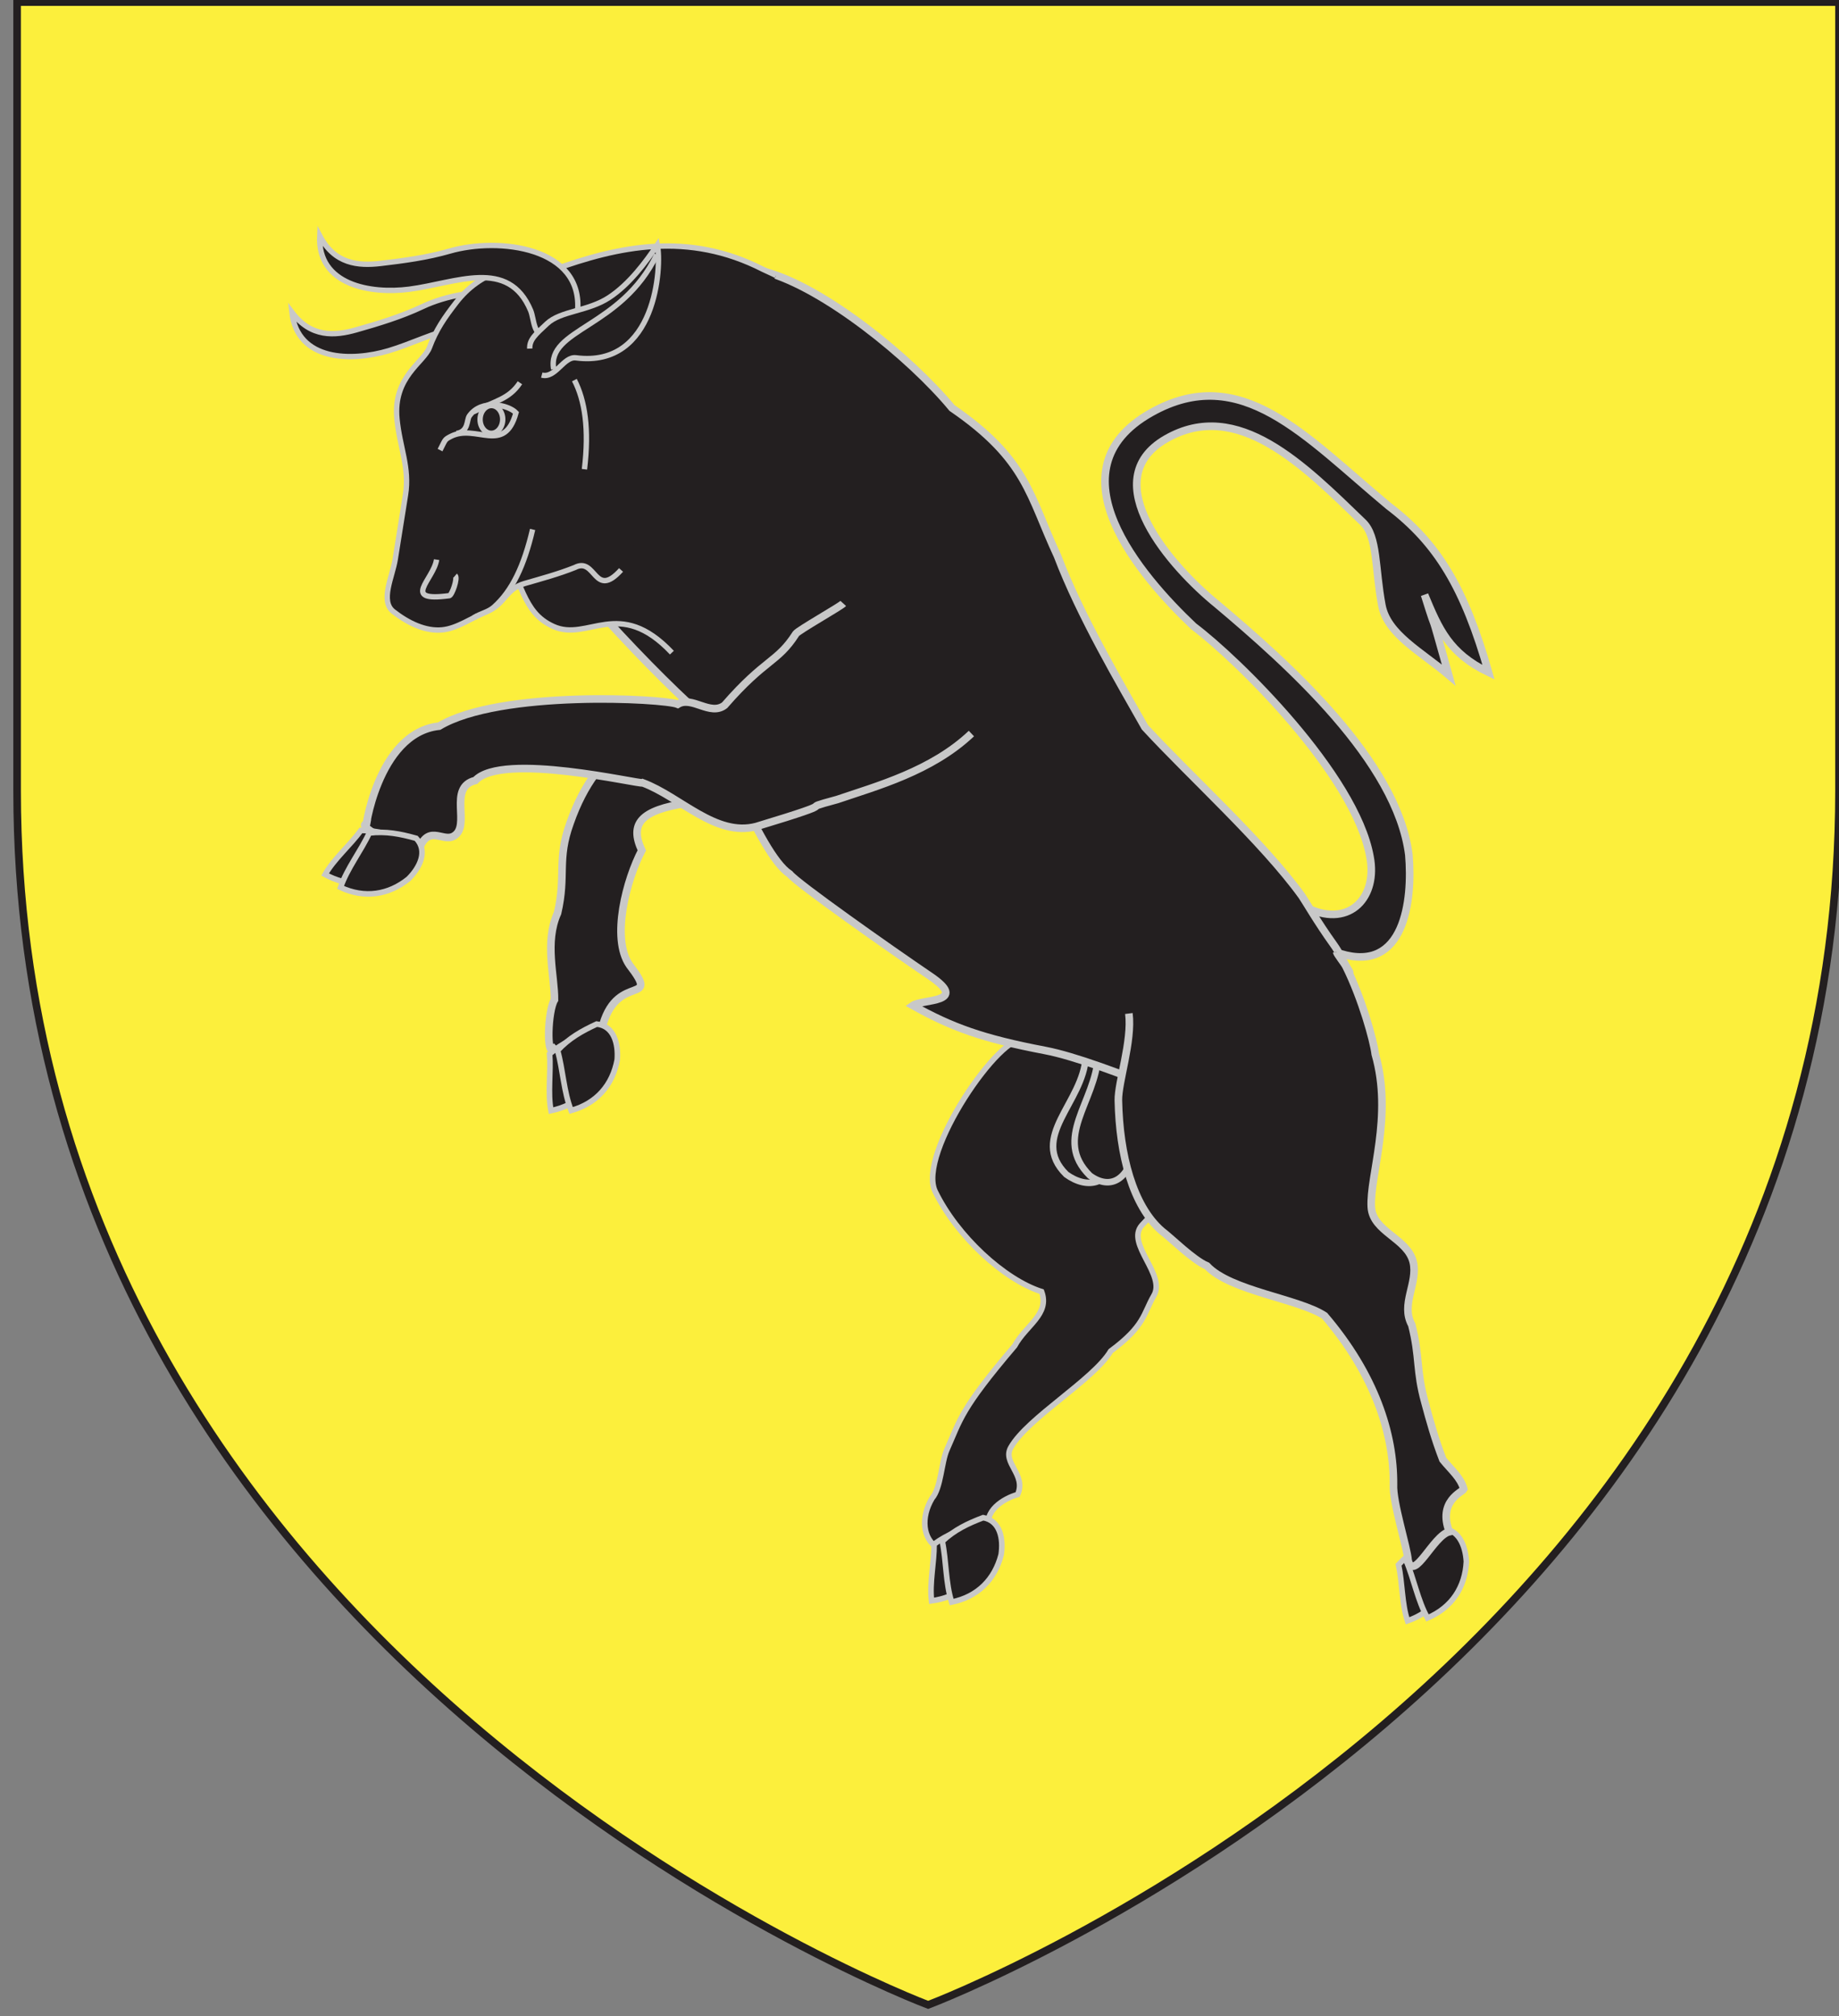
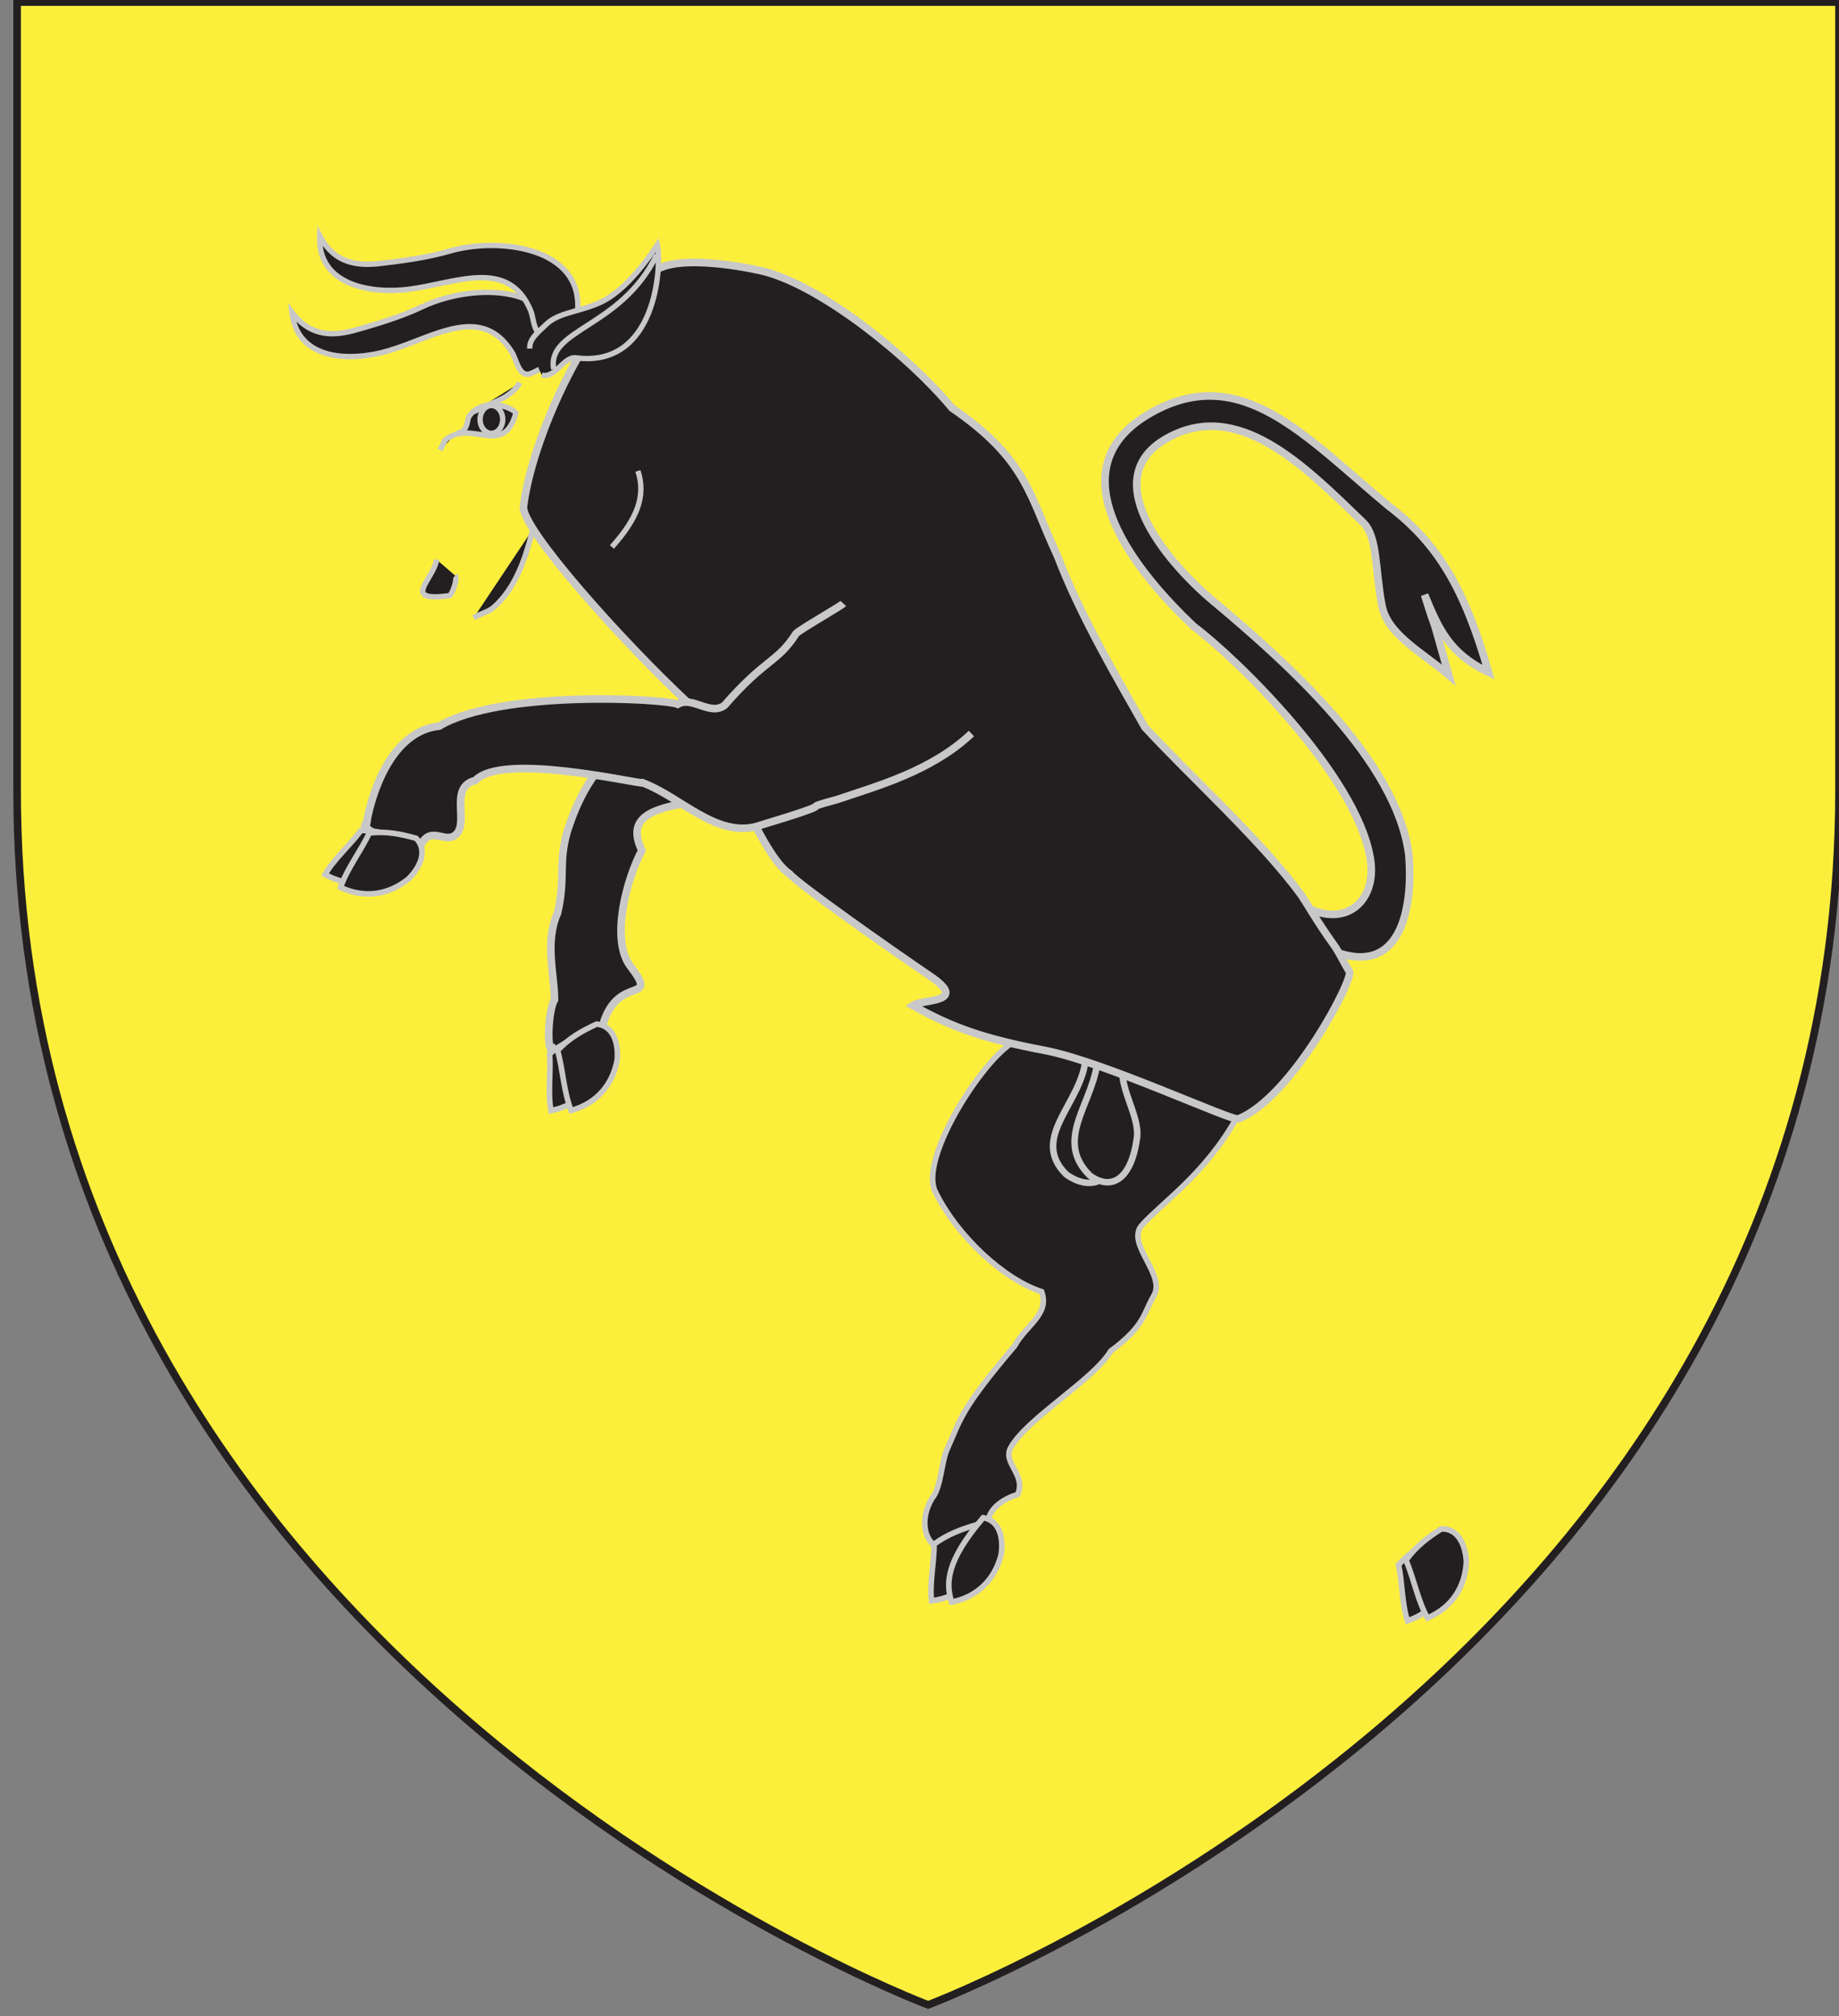
<svg xmlns="http://www.w3.org/2000/svg" version="1.1" id="Layer_1" x="0px" y="0px" width="181.5px" height="199px" viewBox="0 0 181.5 199" enable-background="new 0 0 181.5 199" xml:space="preserve">
  <rect x="0" y="0" width="181.5" height="199" fill="#808080" stroke="none" />
  <path id="path1411_10_" fill="#FCEF3C" stroke="#231F20" stroke-width="0.75" d="M91.603,197.9c0,0-89.914-33.836-89.914-119.812  c0-85.982,0-77.884,0-77.884H181.5v77.884C181.5,164.064,91.603,197.9,91.603,197.9z" />
  <g id="layer2" transform="translate(-126.217,-141.697)">
    <g id="g2633">
      <g id="g4804" transform="matrix(0.554,-0.481,0.481,0.554,669.527,-405.363)">
        <path id="path4581" fill="#231F20" stroke="#C8C8C8" stroke-width="0.75" d="M-1035.642,273.544     c-1.472-2.971-21.025,2.062-22.487,7.523c-1.738,6.48-0.76,15.058,1.976,19.558c-1.157,3.044-4.551,2.023-7.506,3.13     c-11.127,1.693-11.993,2.682-16.063,4.583c-1.645,0.768-3.979,3.364-5.787,3.618c-2.9,0.957-4.479,3.32-3.832,5.431     c3.172-1.045,6.469,2.641,6.874,2.816c0.991-2.426,4.159-1.937,5.982-1.08c2.672-1.245,1.194-4.607,3.482-5.39     c4.308-1.516,14.284,0.434,18.626-0.975c5.669,0.435,6.573-0.885,9.226-1.815c3.169-0.986,1.732-7.808,5.049-8.223     c4.146-0.522,10.941,0.385,19.118-2.567" />
        <g id="g4784" transform="matrix(0.672,-0.74,0.74,0.672,-843.508,-694.8)">
          <g id="g4583" transform="matrix(0.625,0.781,-0.781,0.625,-1928.788,-1049.238)">
            <path id="path4585" fill="#231F20" stroke="#C8C8C8" stroke-width="0.75" d="M1836.537,180.814       c3.009,1.729,6.31,1.686,9.269,0.156c1.729-1.115,3.167-2.91,1.818-4.588c-2.025-0.787-3.923-1.373-6.182-1.423       C1839.966,176.927,1837.77,178.717,1836.537,180.814z" />
-             <path id="path4587" fill="#231F20" stroke="#C8C8C8" stroke-width="0.75" d="M1838.584,182.588       c3.224,1.568,6.472,1.094,9.161-1.02c1.537-1.487,2.689-3.702,1.109-5.428c-2.111-0.63-4.069-1.049-6.301-0.816       C1841.389,177.744,1839.488,180.052,1838.584,182.588z" />
+             <path id="path4587" fill="#231F20" stroke="#C8C8C8" stroke-width="0.75" d="M1838.584,182.588       c3.224,1.568,6.472,1.094,9.161-1.02c1.537-1.487,2.689-3.702,1.109-5.428C1841.389,177.744,1839.488,180.052,1838.584,182.588z" />
          </g>
        </g>
      </g>
      <g id="g4954" transform="matrix(0.817,-0.269,0.27,0.816,-44.234,100.772)">
        <path id="path4589" fill="#231F20" stroke="#C8C8C8" stroke-width="0.75" d="M253.362,261.519     c-1.904,4.884-9.121,6.717-6.361,12.126c1.685,2.335,4.623,3.151,6.847-1.418c1.137-2.336-0.886-7.516,0.737-10.035     C254.791,258.561,252.372,262.279,253.362,261.519z" />
        <path id="path4591" fill="#231F20" stroke="#C8C8C8" stroke-width="0.75" d="M254.718,261.885     c-1.904,4.884-7.943,7.337-5.182,12.745c1.685,2.336,4.274,2.114,6.496-2.455c1.138-2.336-0.328-6.41,1.294-8.928     C257.624,260.716,256.468,261.817,254.718,261.885z" />
      </g>
      <g id="g4911" transform="matrix(0.951,0.308,-0.308,0.951,140.065,-112.951)">
        <path id="path4595" fill="#231F20" stroke="#C8C8C8" stroke-width="0.75" d="M177.145,293.004     c-3.184,2.695-6.594,4.574-10.568,5.705c-3.46,0.926-8.386,0.492-12.294,2.451c-4.149,2.08-4.799,3.692-2.816,5.824     c-0.545,3.13-0.257,9.169,2.337,11.146c4.159,2.858-0.805,1.056-0.69,6.337c-0.169,0.654,0.078,0.405,1.469,1.292     c0.321,0.995,0.055,0.956-0.755,1.861c-1.62-0.077-3.117,1.551-4.569,0.693c-0.465,1.096-1.758-3.454-1.449-4.64     c-0.693-2.227-2.707-5.105-2.35-8.246c-0.326-3.848-1.701-4.953-1.562-8.843c0.202-8.383,4.528-11.145,8.755-15.602     c-0.231-0.329,9.663-5.714,19.046-7.49" />
        <g id="g4815" transform="matrix(0.263,-0.685,0.685,0.263,181.968,-508.687)">
          <g id="g4597" transform="matrix(0.986,0.168,-0.168,0.986,-2853.297,-260.54)">
            <path id="path4599" fill="#231F20" stroke="#C8C8C8" stroke-width="0.75" d="M1846.499,327.059       c3.011,1.729,6.312,1.686,9.272,0.157c1.726-1.116,3.166-2.91,1.816-4.588c-2.024-0.786-3.922-1.373-6.179-1.423       C1849.931,323.174,1847.734,324.962,1846.499,327.059z" />
            <path id="path4601" fill="#231F20" stroke="#C8C8C8" stroke-width="0.75" d="M1848.547,328.833       c3.225,1.569,6.472,1.094,9.161-1.02c1.537-1.486,2.689-3.703,1.111-5.429c-2.112-0.628-4.071-1.048-6.304-0.814       C1851.351,323.991,1849.452,326.299,1848.547,328.833z" />
          </g>
        </g>
      </g>
      <path id="path4758" fill="#231F20" stroke="#C8C8C8" stroke-width="0.75" d="M258.511,235.83c6.29,1.934,7.146-5.183,6.752-9.76    c-1.174-9.243-11.934-18.839-18.914-24.715c-4.479-3.625-12.152-12.259-5.049-16.342c7.061-4.055,13.631,2.64,19.44,8.248    c1.447,1.403,1.175,4.536,1.86,8.187c0.539,2.866,3.881,4.58,6.598,6.884c-2.276-8.117-0.771-2.741-2.383-7.921    c1.399,3.371,2.424,5.772,6.315,7.652c-2.369-8.291-5.022-12.75-9.878-16.428c-8.23-6.854-14.545-14.219-23.44-9.194    c-10.039,5.669-1.032,16.126,4.219,21.088c4.271,3.204,15.945,14.623,17.398,22.741c0.76,3.931-1.926,6.981-6.031,5.133" />
      <path id="path4764" fill="#231F20" stroke="#C8C8C8" stroke-width="0.75" d="M216.304,240.949    c0.917-0.652,5.669-0.227,1.694-2.916c-3.92-2.654-13.174-9.183-13.837-10.06c-3.129-2.04-7.155-14.219-9.911-16.784    c-6.614-6.152-16.624-17.367-16.367-19.499c0.882-7.297,7.456-21.605,13.917-23.718c3.019-0.987,9.015,0.298,9.966,0.557    c5.782,1.573,14.286,8.449,18.414,13.444c7.426,5.101,7.622,8.629,10.406,14.602c2.265,5.977,6.229,12.657,8.627,16.906    c4.468,4.855,11.646,11.321,15.496,16.661c0.256,0.355,1.543,2.587,3.139,4.808c0.632,0.881,1,1.779,1.55,2.65    c0.449,0.713-5.684,12.46-10.967,14.544c-0.628,0.246-13.238-5.644-19.06-6.754C223.152,244.205,220.138,243.086,216.304,240.949z    " />
      <g id="g4963" transform="translate(10.204,-70)">
        <path id="path4611" fill="#231F20" stroke="#C8C8C8" stroke-width="0.75" d="M211.886,284.104     c-3.939,3.729-9.352,5.187-13.234,6.511c-4.705,1.272,1.569-0.222-8,2.669c-4.004,1.049-7.494-2.929-11.203-4.316     c-0.292,0.167-13.852-3.082-16.521-0.232c-2.797,0.679-0.357,4.519-2.154,5.505c-1.134,0.615-2.572-1.35-3.529,1.613     c-1.19-0.052-6.272-2.707-5.053-2.833c-0.239,1.36,0.927-8.983,7.161-9.647c5.978-3.588,22.182-2.736,23.552-2.161     c1.393-0.859,3.2,1.193,4.626,0.099c4.02-4.626,5.2-4.187,7.039-7.061c0.229-0.333,4.397-2.69,4.67-2.988" />
        <g id="g4793" transform="matrix(0.242,-0.693,0.693,0.242,144.518,-554.701)">
          <g id="g4613" transform="matrix(0.344,0.939,-0.939,0.344,-1378.769,-1408.779)">
            <path id="path4615" fill="#231F20" stroke="#C8C8C8" stroke-width="0.75" d="M1784.265,351.588       c3.011,1.73,6.314,1.688,9.272,0.158c1.727-1.116,3.167-2.911,1.819-4.59c-2.025-0.785-3.923-1.371-6.181-1.424       C1787.697,347.702,1785.499,349.491,1784.265,351.588z" />
            <path id="path4617" fill="#231F20" stroke="#C8C8C8" stroke-width="0.75" d="M1786.315,353.362       c3.222,1.568,6.473,1.094,9.159-1.018c1.537-1.487,2.691-3.704,1.112-5.431c-2.112-0.628-4.07-1.047-6.302-0.813       C1789.119,348.52,1787.218,350.827,1786.315,353.362z" />
          </g>
        </g>
      </g>
      <g id="g4768" transform="matrix(0.254,-0.659,0.659,0.254,135.922,-204.995)">
        <path id="path4593" fill="#231F20" stroke="#C8C8C8" stroke-width="0.75" d="M-492.336,270.573     c-2.886,2.346-6.282,2.307-11.228,0.431" />
-         <path id="path4603" fill="#231F20" stroke="#C8C8C8" stroke-width="0.75" d="M-495.171,269.065l-13.693-13.218     c-3.673,5.512-7.711,6.607-8.004,11.513c-0.322,5.319,7.2,7.046,2.538,16.777" />
        <path id="path4605" fill="#231F20" stroke="#C8C8C8" stroke-width="0.75" d="M-489.038,217.478     c-2.369,3.777-0.939,6.774,0.951,9.286c1.957,2.604,3.995,5.219,6.369,7.479c5.141,4.894,9.936,15.874,1.661,19.701     c-1.631,0.758-3.674-0.942-4.892-2.165c-1.337-1.343,0.976-2.557,1.748-3.581c4.851-6.429-1.951-10.94-5.979-16.155     C-492.489,227.756-495.169,220.675-489.038,217.478z" />
-         <path id="path4766" fill="#231F20" stroke="#C8C8C8" stroke-width="0.75" d="M-506.099,273.352     c-5.248-2.015,0.498-3.941-2.005-6.149c-1.668-1.796-3.133-3.8-4.618-5.756c-1.665-2.192-3.647-1.541-5.437-3.399     c-1.75-1.817-3.803-3.13-4.74-4.998c-1.051-2.092-0.843-4.765-0.072-7.297c0.697-2.292,4.477-1.864,6.909-2.382l8.912-1.897     c3.786-0.805,5.912-3.144,9.492-4.937c5.277-2.645,8.71,0.672,10.934,0.648c2.653-0.029,4.635,0.454,7.233,1.231     c5.177,1.542,8.514,5.739,9.093,10.973c6.375,7.355,11.874,15.665,10.632,27.393c-0.053,0.494-0.075,1.479-0.15,1.986" />
        <path id="path4621" fill="#231F20" stroke="#C8C8C8" stroke-width="0.75" d="M-477.668,217.268     c-2.941,3.35-2.008,6.537-0.544,9.32c1.517,2.881,3.112,5.791,5.092,8.4c4.293,5.651,7.271,17.257-1.508,19.716     c-1.729,0.484-3.477-1.52-4.484-2.922c-1.104-1.539,1.373-2.37,2.298-3.256c5.815-5.574-0.178-11.113-3.32-16.903     C-482.716,226.863-484.23,219.443-477.668,217.268z" />
-         <path id="path4625" fill="#231F20" stroke="#C8C8C8" stroke-width="0.75" d="M-483.685,257.724     c-2.148,2.413-5.66,4.407-11.125,5.795" />
        <g id="g4627" transform="matrix(-0.348,-0.937,0.937,-0.348,-592.958,363.119)">
          <path id="path4629" fill="#231F20" stroke="#C8C8C8" stroke-width="0.75" d="M79.446,129.176      c-0.751,1.501-0.59,1.453-1.459,1.922c-3.49,1.88-7.552-2.503-9.094,3.425c1.022,1.07,4.828,1.946,6.512-0.523      c0.402-0.588,0.053-2.18,1.772-2.47" />
          <path id="path4631" fill="#231F20" stroke="#C8C8C8" stroke-width="0.75" d="M74.837,134.593      c-3.073,1.599-4.92,1.802-6.445,4.135" />
          <path id="path4633" fill="#231F20" stroke="#C8C8C8" stroke-width="0.75" d="M73.9,133.553c0,1.071-0.71,1.941-1.582,1.942      c-0.873-0.001-1.581-0.87-1.581-1.943c0-1.073,0.708-1.944,1.581-1.941C73.192,131.61,73.9,132.479,73.9,133.553z" />
        </g>
        <path id="path4635" fill="#231F20" stroke="#C8C8C8" stroke-width="0.75" d="M-481.823,250.319     c1.166-0.506,2.185,0.058,4.134,1.004c2.351,1.137,3.653,4.725,6.505,6.772c2.753,1.976,6.468,3.007,9.302,3.646     c-2.514,1.656-16.142,6.075-18.822-4.934c-0.411-1.694-3.755-1.61-3.968-3.592" />
        <path id="path4637" fill="#231F20" stroke="#C8C8C8" stroke-width="0.75" d="M-514.024,248.781     c-2.78,0.62-7.372-2.603-4.065,3.471c0.174,0.321,2.738,0.259,2.917-0.245" />
        <path id="path4639" fill="#231F20" stroke="#C8C8C8" stroke-width="0.75" d="M-519.75,256.537     c0.94,0.679,1.453,1.619,2.427,2.118c3.041,1.563,6.894,1.844,12.061,1.129" />
        <path id="path4647" fill="#231F20" stroke="#C8C8C8" stroke-width="0.75" d="M-483.295,254.471     c4.938-2.964,8.692,6.742,20.102,7.69" />
      </g>
      <g id="g4905" transform="matrix(0.969,-0.247,0.247,0.969,-82.888,33.765)">
        <g id="g4745" transform="matrix(0.443,-0.585,0.585,0.443,320.237,-203.168)">
          <path id="path4643" fill="#231F20" stroke="#C8C8C8" stroke-width="0.75" d="M-636.626,398.038      c2.325,2.58,5.479,3.565,8.763,3.03c1.99-0.524,3.914-1.784,3.154-3.798c-1.68-1.377-3.302-2.523-5.432-3.275      C-632.154,395.411-634.801,396.429-636.626,398.038z" />
          <path id="path4645" fill="#231F20" stroke="#C8C8C8" stroke-width="0.75" d="M-635.23,400.361      c2.577,2.493,5.815,3.052,9.026,1.876c1.922-0.937,3.706-2.687,2.741-4.818c-1.812-1.252-3.544-2.258-5.74-2.731      C-631.059,396.63-633.583,398.233-635.23,400.361z" />
        </g>
-         <path id="path4607" fill="#231F20" stroke="#C8C8C8" stroke-width="0.75" d="M259.222,280.703     c-0.338,2.719-2.717,6.319-3.124,8.053c-1.226,5.243-1.186,10.452,0.964,13.547c0.701,0.866,2.314,3.581,3.474,4.446     c1.617,2.97,7.942,5.349,10.036,7.635c3.379,6.873,3.744,12.997,2.474,17.811c-0.527,1.699-0.218,6.313-0.452,7.633     c0.007,2.239,3.019-1.776,4.64-1.745c-0.374-3.203,2.207-3.477,2.421-3.719c0.006-1.14-0.736-2.144-1.282-3.331     c-0.258-2.147-0.297-4.1-0.32-5.873c-0.074-3.351,0.626-4.427,0.634-7.774c-0.583-2.253,1.619-3.832,1.669-5.963     c0.036-2.434-3.135-3.879-2.669-6.286c0.583-3.01,4.301-8.169,4.107-14.544c0.175-1.296,0.091-5.621-0.668-9.117     c-0.085-0.39-0.547-1.342-0.535-1.607" />
      </g>
    </g>
    <g id="g4434" transform="matrix(0.631,0.775,-0.775,0.631,-430.673,824.006)">
	</g>
  </g>
</svg>